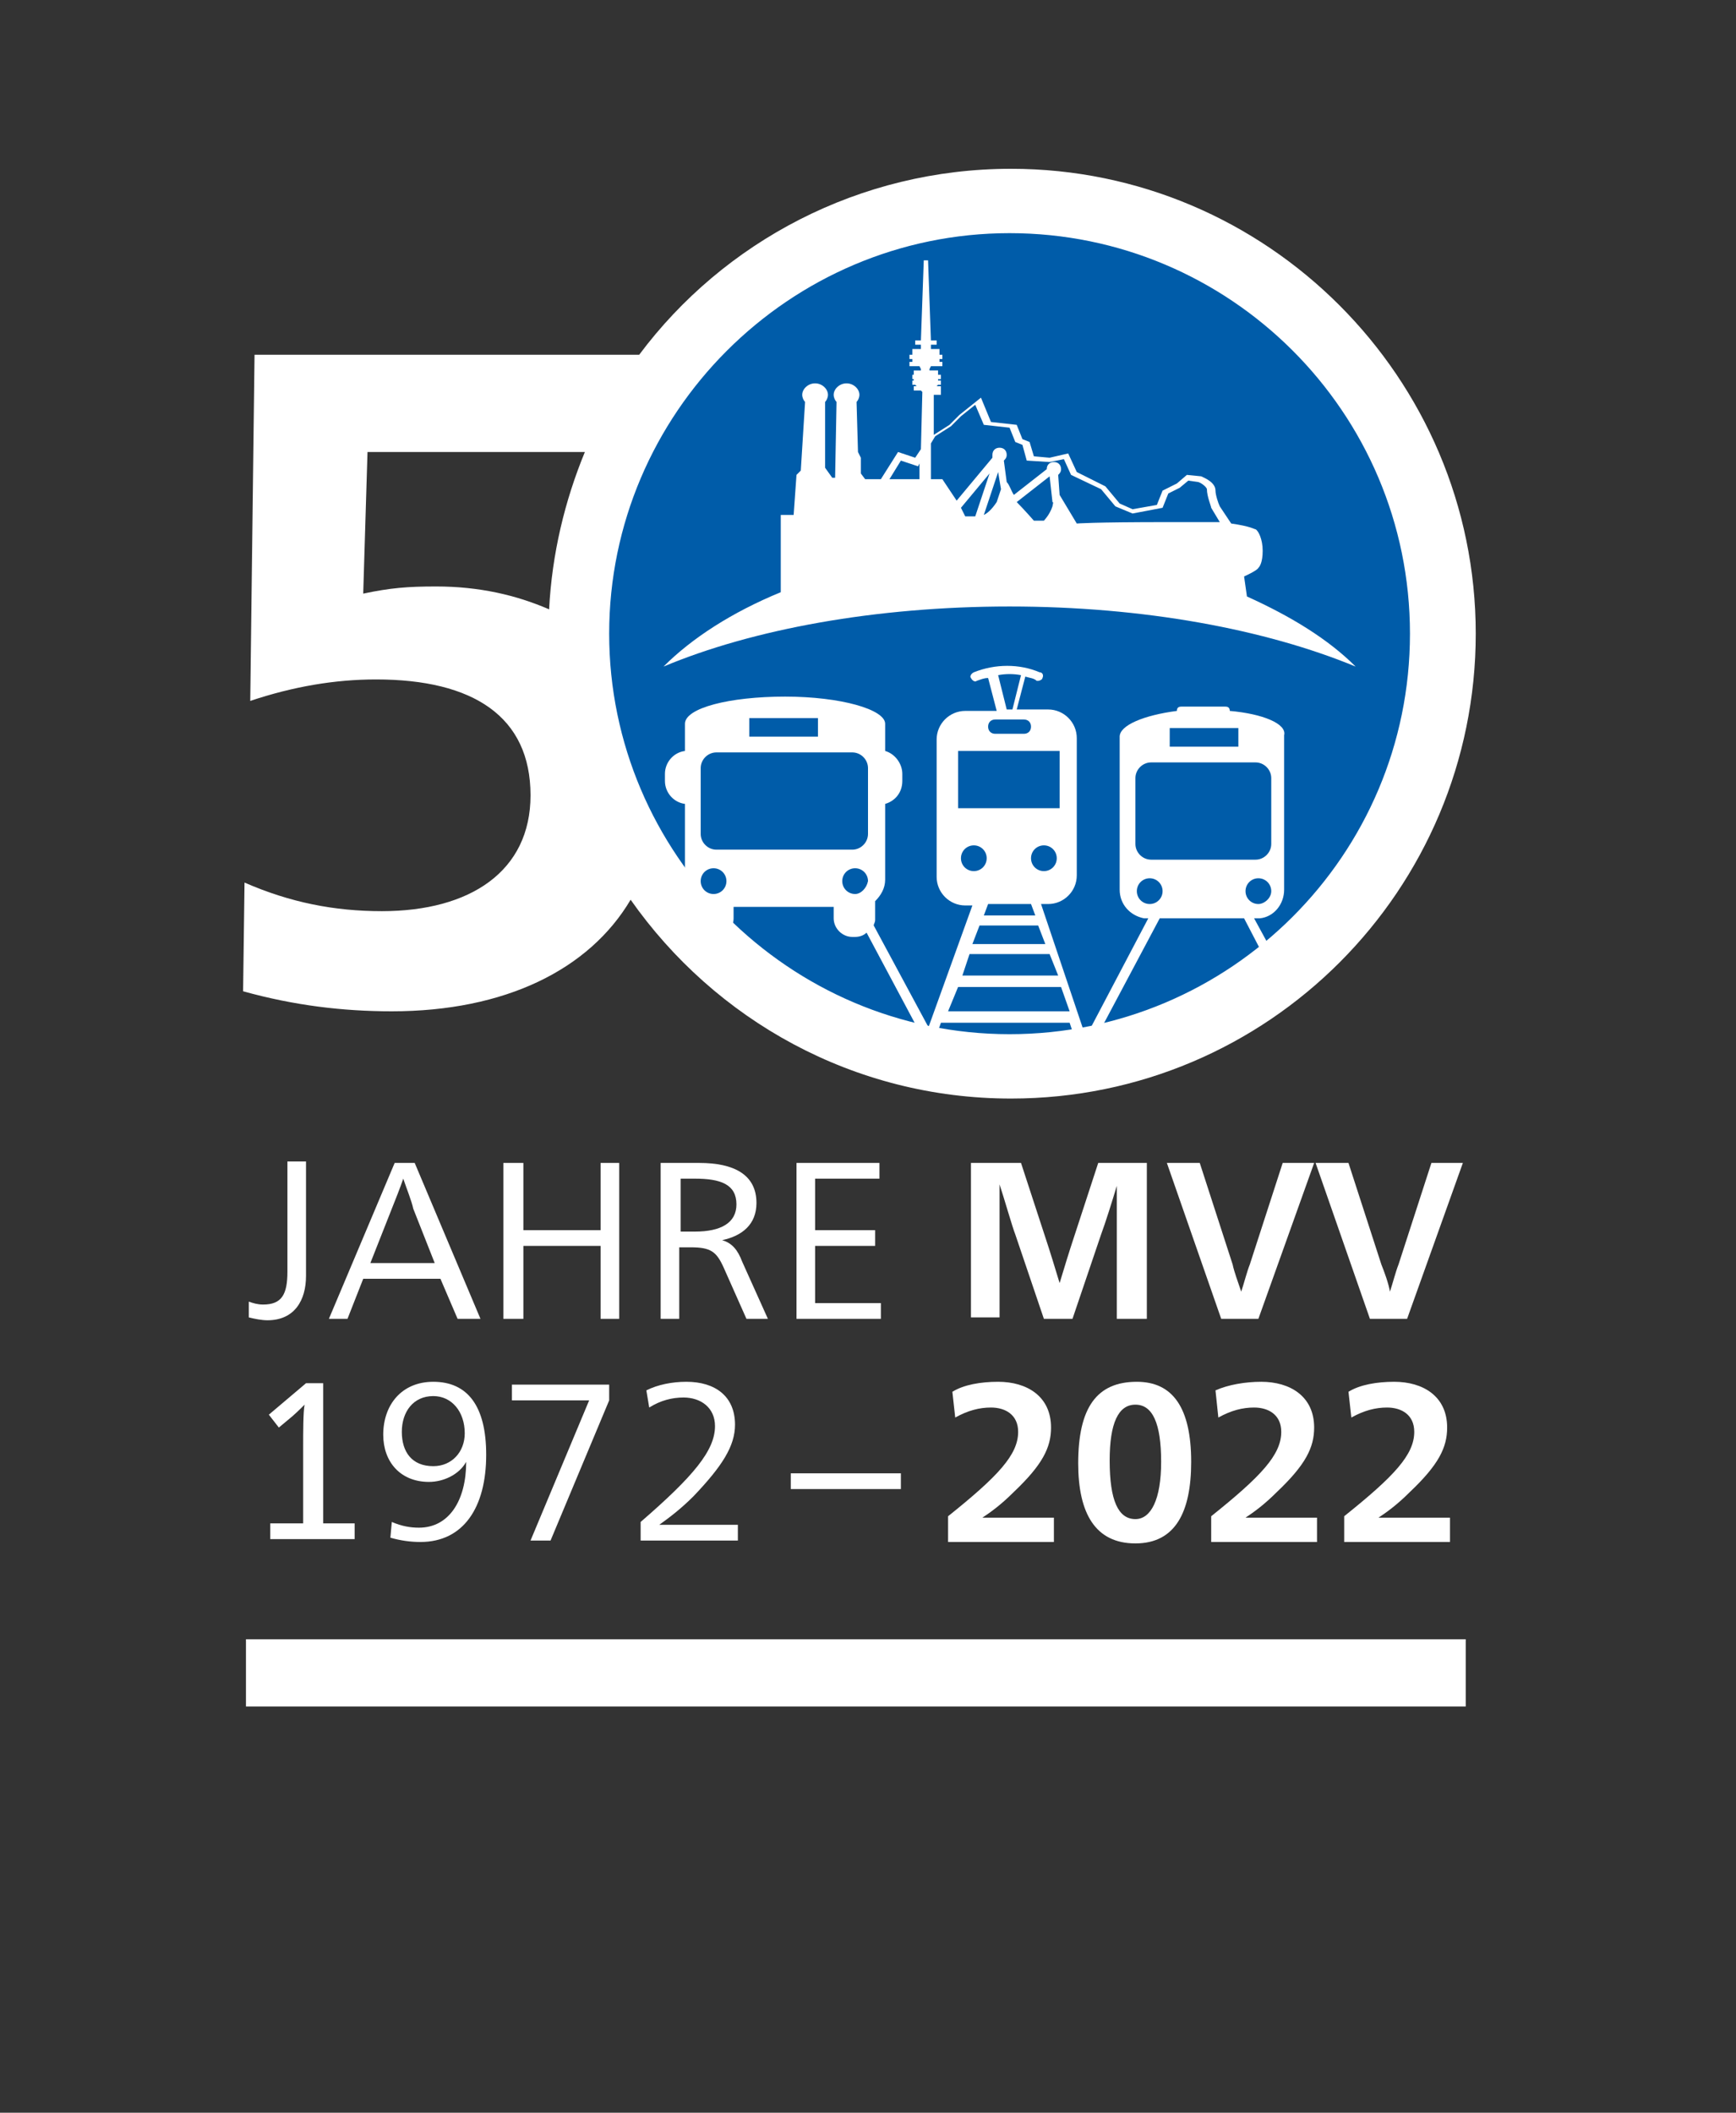
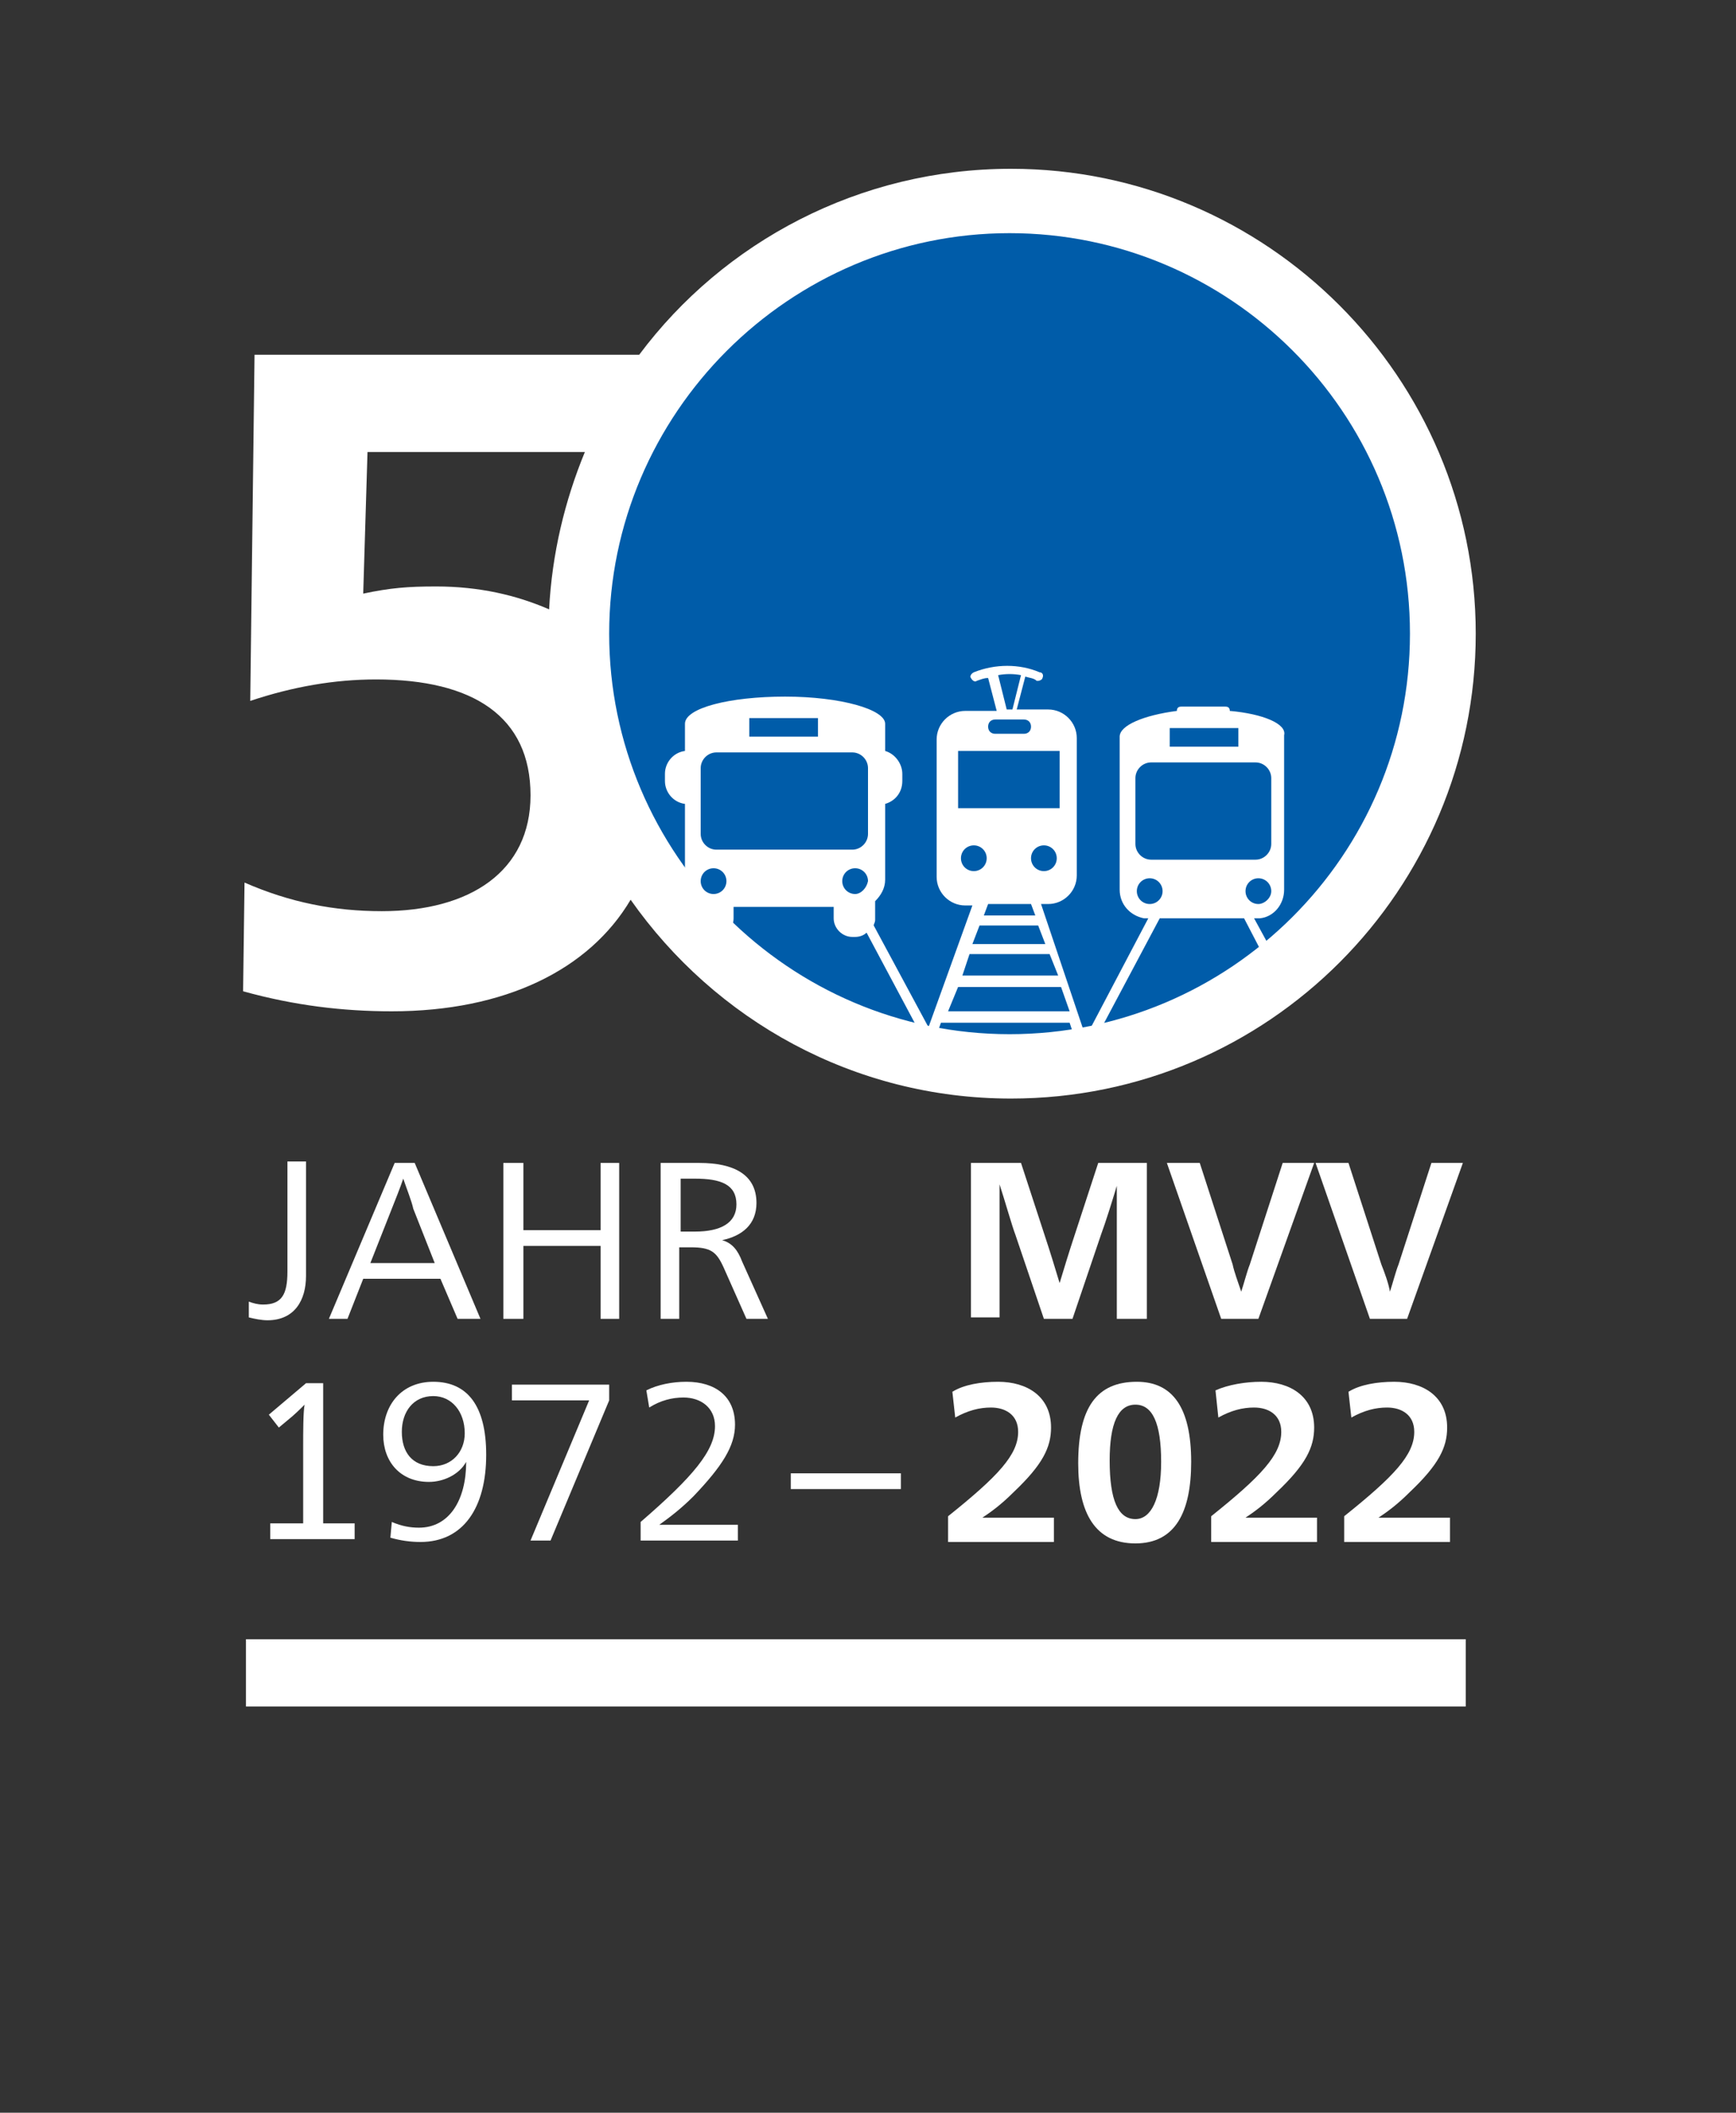
<svg xmlns="http://www.w3.org/2000/svg" version="1.1" id="Ebene_1" x="0px" y="0px" viewBox="0 0 121.4 147.7" style="enable-background:new 0 0 121.4 147.7;" xml:space="preserve">
  <rect x="0" y="0" width="121.4" height="147.7" fill="#333333" stroke="none" />
  <style type="text/css">
	.st0{fill:#005CA9;}
	.st1{fill:#FFFFFF;}
</style>
  <g>
    <path class="st0" d="M70.6,74.3c16.6,0,30.1-13.5,30.1-30.1c0-16.6-13.5-30.1-30.1-30.1c-16.6,0-30.1,13.5-30.1,30.1   C40.5,60.9,54,74.3,70.6,74.3" />
    <rect x="17.2" y="114.6" class="st1" width="85.3" height="4.7" />
    <path class="st1" d="M18.4,91.2c1.3,0,1.7-0.7,1.7-2.3v-7.7h1.3v8c0,1.7-0.8,3.1-2.7,3.1c-0.4,0-0.9-0.1-1.3-0.2V91   C17.7,91.1,18,91.2,18.4,91.2" />
    <path class="st1" d="M32,92.2l-1.2-2.8h-5.4l-1.1,2.8H23l4.6-10.9h1.4l4.6,10.9H32z M28.2,82.4L28.2,82.4C28,83,27.6,84,27.4,84.5   l-1.5,3.8h4.5l-1.5-3.8C28.8,84,28.4,83,28.2,82.4" />
    <polygon class="st1" points="42,92.2 42,87.1 36.6,87.1 36.6,92.2 35.2,92.2 35.2,81.3 36.6,81.3 36.6,86 42,86 42,81.3 43.3,81.3    43.3,92.2  " />
    <path class="st1" d="M48.9,81.3c2.4,0,4,0.8,4,2.8c0,1.5-1,2.3-2.4,2.6v0c0.7,0.2,1.1,0.7,1.4,1.5l1.8,4h-1.5l-1.6-3.6   c-0.5-1.1-0.9-1.4-2.3-1.4h-0.8v5h-1.3V81.3H48.9z M48.6,86.1c1.8,0,2.9-0.6,2.9-1.9c0-1.4-1.1-1.8-2.9-1.8h-1v3.7H48.6z" />
-     <polygon class="st1" points="55.7,92.2 55.7,81.3 61.5,81.3 61.5,82.4 57,82.4 57,86 61.2,86 61.2,87.1 57,87.1 57,91.1 61.6,91.1    61.6,92.2  " />
    <path class="st1" d="M74.1,89.7L74.1,89.7c0.3-1,0.7-2.3,1-3.2l1.7-5.2h3.4v10.9h-2.1v-5.3c0-1.1,0-2.8,0-4h0   c-0.3,1-0.8,2.6-1.1,3.4L75,92.2h-2l-2-5.9c-0.2-0.5-0.8-2.6-1.1-3.5h0c0,1.3,0,2.9,0,4v5.3h-2V81.3h3.5l1.7,5.2   C73.4,87.4,73.8,88.7,74.1,89.7" />
    <path class="st1" d="M86.8,90.3L86.8,90.3c0.2-0.6,0.4-1.4,0.6-1.9l2.3-7.1h2.2L88,92.2h-2.6l-3.8-10.9h2.3l2.3,7.1   C86.3,88.9,86.6,89.7,86.8,90.3" />
    <path class="st1" d="M97.2,90.3L97.2,90.3c0.2-0.6,0.4-1.4,0.6-1.9l2.3-7.1h2.2l-3.9,10.9h-2.6L92,81.3h2.3l2.3,7.1   C96.8,88.9,97.1,89.7,97.2,90.3" />
    <path class="st1" d="M21.2,106.5v-5.4c0-0.9,0-2.4,0.1-2.9h0c-0.3,0.3-0.7,0.7-1.2,1.1l-0.6,0.5l-0.7-0.9l2.6-2.2h1.2v9.8h2.2v1.1   h-5.9v-1.1H21.2z" />
    <path class="st1" d="M29.3,106.8c2.1,0,3.3-1.9,3.3-4.6h0c-0.5,0.9-1.6,1.4-2.6,1.4c-2,0-3.2-1.4-3.2-3.3c0-2.1,1.3-3.7,3.5-3.7   c2.4,0,3.7,1.7,3.7,5.1c0,3.7-1.6,6.1-4.6,6.1c-0.7,0-1.4-0.1-2.1-0.3l0.1-1.1C28.1,106.7,28.7,106.8,29.3,106.8 M32.5,100.2   c0-1.5-0.9-2.6-2.2-2.6c-1.4,0-2.2,1.1-2.2,2.5c0,1.4,0.7,2.4,2.2,2.4C31.6,102.5,32.5,101.5,32.5,100.2" />
    <polygon class="st1" points="38.5,107.7 37.1,107.7 41.2,97.9 35.8,97.9 35.8,96.8 42.6,96.8 42.6,97.9  " />
    <path class="st1" d="M48,96.6c2,0,3.4,1,3.4,3c0,1.5-0.9,2.9-2.9,5c-0.9,0.9-1.7,1.5-2.4,2v0c0.9,0,2.3,0,3.2,0h2.3v1.1h-6.8v-1.3   c3.7-3.2,5.2-5,5.2-6.7c0-1.3-1-2-2.2-2c-0.8,0-1.6,0.2-2.4,0.7l-0.2-1.2C46,96.8,47,96.6,48,96.6" />
    <rect x="55.3" y="103" class="st1" width="7.7" height="1.1" />
    <path class="st1" d="M69.8,96.6c2,0,3.7,1,3.7,3.2c0,1.4-0.6,2.6-2.6,4.5c-0.9,0.9-1.6,1.4-2.2,1.8v0c1,0,2.2,0,3.2,0h1.8v1.7h-7.4   v-1.8c3.5-2.8,4.9-4.3,4.9-5.9c0-1.2-0.9-1.7-1.9-1.7c-0.8,0-1.6,0.2-2.5,0.7l-0.2-1.8C67.4,96.8,68.6,96.6,69.8,96.6" />
    <path class="st1" d="M83.3,102.2c0,3.5-1.1,5.7-3.9,5.7s-4-2.1-4-5.6c0-3.9,1.3-5.7,4.1-5.7C82,96.6,83.3,98.4,83.3,102.2    M77.6,102.1c0,2.8,0.6,4.1,1.8,4.1c1.1,0,1.8-1.4,1.8-4c0-2.7-0.6-4-1.8-4C78.2,98.2,77.6,99.5,77.6,102.1" />
    <path class="st1" d="M88.2,96.6c2,0,3.7,1,3.7,3.2c0,1.4-0.6,2.6-2.6,4.5c-0.9,0.9-1.6,1.4-2.2,1.8v0c1,0,2.2,0,3.2,0h1.8v1.7h-7.4   v-1.8c3.5-2.8,4.9-4.3,4.9-5.9c0-1.2-0.9-1.7-1.9-1.7c-0.8,0-1.6,0.2-2.5,0.7L85,97.2C85.9,96.8,87.1,96.6,88.2,96.6" />
    <path class="st1" d="M97.5,96.6c2,0,3.7,1,3.7,3.2c0,1.4-0.6,2.6-2.6,4.5c-0.9,0.9-1.6,1.4-2.2,1.8v0c1,0,2.2,0,3.2,0h1.8v1.7H94   v-1.8c3.5-2.8,4.9-4.3,4.9-5.9c0-1.2-0.9-1.7-1.9-1.7c-0.8,0-1.6,0.2-2.5,0.7l-0.2-1.8C95.1,96.8,96.3,96.6,97.5,96.6" />
    <path class="st1" d="M65.3,72.5l-4.2-7.8c0-0.1,0.1-0.2,0.1-0.4v-1.3c0.4-0.4,0.7-0.9,0.7-1.5v-5.3c0.7-0.2,1.2-0.8,1.2-1.6v-0.5   c0-0.7-0.5-1.4-1.2-1.6v-0.3v-0.1v-1.5c0-1-3.1-1.9-7-1.9c-3.9,0-7,0.8-7,1.9v1.5v0.1v0.3c-0.8,0.1-1.4,0.8-1.4,1.6v0.5   c0,0.8,0.6,1.5,1.4,1.6v5.2c0,0.6,0.3,1.1,0.7,1.5v1.3c0,0.7,0.6,1.3,1.3,1.3H50c0.7,0,1.3-0.6,1.3-1.3v-0.8h7v0.8   c0,0.7,0.6,1.3,1.3,1.3h0.2c0.3,0,0.6-0.1,0.8-0.3l4,7.5L65.3,72.5z M52.4,50.2h4.8v1.3h-4.8V50.2z M49.9,62.5   c-0.5,0-0.9-0.4-0.9-0.9c0-0.5,0.4-0.9,0.9-0.9c0.5,0,0.9,0.4,0.9,0.9C50.8,62.1,50.4,62.5,49.9,62.5 M50.1,59.4   c-0.6,0-1.1-0.5-1.1-1.1v-4.6c0-0.6,0.5-1.1,1.1-1.1h9.5c0.6,0,1.1,0.5,1.1,1.1v4.6c0,0.6-0.5,1.1-1.1,1.1H50.1z M59.8,62.5   c-0.5,0-0.9-0.4-0.9-0.9c0-0.5,0.4-0.9,0.9-0.9c0.5,0,0.9,0.4,0.9,0.9C60.6,62.1,60.2,62.5,59.8,62.5" />
    <path class="st1" d="M86,49.7L86,49.7c0-0.2-0.1-0.3-0.3-0.3h-3.1c-0.2,0-0.3,0.1-0.3,0.3v0c-2.3,0.3-4,1-4,1.8V53v0v9.2   c0,1,0.7,1.8,1.7,2l0.3,0l-4,7.6l0.6,0.3l4.2-7.9l0.4,0h5.3l0.2,0l1.3,2.5l0.6-0.3l-1.2-2.2l0.4,0c1-0.1,1.7-1,1.7-2v-9.2v0v-1.6   C90,50.6,88.3,49.9,86,49.7 M81.8,50.9h4.8v1.3h-4.8V50.9z M79.5,62.3c0-0.5,0.4-0.9,0.9-0.9c0.5,0,0.9,0.4,0.9,0.9   s-0.4,0.9-0.9,0.9C79.9,63.2,79.5,62.8,79.5,62.3 M88,63.2c-0.5,0-0.9-0.4-0.9-0.9s0.4-0.9,0.9-0.9c0.5,0,0.9,0.4,0.9,0.9   S88.4,63.2,88,63.2 M88.9,59c0,0.6-0.5,1.1-1.1,1.1h-7.3c-0.6,0-1.1-0.5-1.1-1.1v-4.6c0-0.6,0.5-1.1,1.1-1.1h7.3   c0.6,0,1.1,0.5,1.1,1.1V59z" />
-     <path class="st1" d="M87.2,41.7L87,40.3c0,0,0.9-0.4,1-0.6c0.1-0.1,0.3-0.4,0.3-1.2c0-0.8-0.3-1.4-0.5-1.5c-0.1,0-0.3-0.2-1.7-0.4   l0,0l-0.8-1.2c-0.1-0.2-0.3-0.8-0.3-1.1c0-0.6-0.8-0.9-1-1l-1-0.1l-0.7,0.6l-1,0.5l-0.4,1l-1.7,0.3l-0.9-0.4l-1-1.2l-2-1l-0.6-1.3   l-1.3,0.3l-1.1-0.1l-0.3-1l-0.5-0.2l-0.4-1l-1.8-0.2l-0.7-1.7l-1.5,1.2l-0.7,0.7l-1.1,0.7v-2.7l0-0.1h0.5V27h-0.3l0.1-0.1v0h0.2   v-0.3h-0.2v-0.1h0.2v-0.3h-0.2v-0.3H65v-0.1l0.1-0.2h0.8v-0.3h-0.2l0-0.2h0.2v-0.3h-0.2l0-0.4h-0.6l0-0.3h0.4v-0.3h-0.4l-0.2-5.6   h-0.3l-0.2,5.6H64v0.3h0.4l0,0.3h-0.6v0.4h-0.2v0.3h0.2v0.2h-0.2v0.3h0.7l0.1,0.2v0.1h-0.5v0.3h-0.1v0.3h0.1v0.1h-0.1v0.3H64   l0.1,0.1h-0.2v0.3h0.5l0.1,0.1l-0.1,4L64,32l-1.2-0.4l-1.2,1.9h-1.1l-0.3-0.4V32l-0.2-0.4l-0.1-3.5h0c0.1-0.1,0.2-0.3,0.2-0.5   c0-0.4-0.4-0.8-0.9-0.8s-0.9,0.4-0.9,0.8c0,0.2,0.1,0.4,0.2,0.5l-0.1,5.3h-0.2l-0.5-0.7v-4.6c0.1-0.1,0.2-0.3,0.2-0.5   c0-0.4-0.4-0.8-0.9-0.8c-0.5,0-0.9,0.4-0.9,0.8c0,0.2,0.1,0.4,0.2,0.5L56,32.9l-0.3,0.3L55.5,36h-0.9v5.4c-3.4,1.4-6.2,3.2-8.2,5.2   c6.2-2.6,14.8-4.2,24.2-4.2c9.4,0,17.9,1.6,24.2,4.2C92.9,44.7,90.3,43.1,87.2,41.7 M64.3,33.5h-2.1l0.8-1.3l1.2,0.4l0.1-0.2   L64.3,33.5z M67.2,35.5l2-2.4l-1,3h-0.7L67.2,35.5z M68.8,36l1-3l0.2,1.2c-0.1,0.3-0.2,0.6-0.3,0.9C69.3,35.7,69,35.9,68.8,36    M73.6,35.4c-0.2,0.6-0.6,1-0.6,1h-0.7c0,0-0.7-0.8-1.2-1.3l2.3-1.8c0,0,0,0,0,0l0.2,1.8C73.7,35.1,73.6,35.3,73.6,35.4 M81.8,36.5   c-5.5,0-6.5,0.1-6.5,0.1l-1.2-2L74,33.2c0.1-0.1,0.2-0.2,0.2-0.4c0-0.3-0.2-0.5-0.5-0.5c-0.3,0-0.5,0.2-0.5,0.5c0,0,0,0,0,0   l-2.3,1.8c-0.2-0.3-0.3-0.7-0.5-0.9l-0.2-1.5c0.1-0.1,0.2-0.2,0.2-0.4c0-0.3-0.2-0.5-0.5-0.5s-0.5,0.2-0.5,0.5c0,0.1,0,0.1,0,0.2   l-2.5,3l-1-1.5h-0.8v-2.5l0.3-0.5l1.1-0.7l0.7-0.7l1-0.8l0.6,1.4l1.8,0.2l0.4,1l0.5,0.2l0.3,1.1l1.6,0.1l1-0.2l0.5,1.1l2.1,1l1,1.2   l1.2,0.5l2.1-0.4l0.4-1l0.8-0.4l0.6-0.5l0.7,0.1c0.3,0.1,0.6,0.4,0.6,0.5c0,0.5,0.3,1.2,0.3,1.3l0.6,1   C84.5,36.5,83.4,36.5,81.8,36.5" />
    <path class="st1" d="M72.8,63.2h0.5c1.1,0,2-0.9,2-2v-9.6c0-1.1-0.9-2-2-2h-2.2l0.6-2.3c0.3,0.1,0.6,0.1,0.8,0.3c0,0,0.1,0,0.1,0   c0.1,0,0.3-0.1,0.3-0.2c0.1-0.2,0-0.4-0.2-0.4c-1.4-0.6-3.1-0.6-4.6,0c-0.2,0.1-0.3,0.3-0.2,0.4c0.1,0.2,0.3,0.3,0.4,0.2   c0.3-0.1,0.5-0.2,0.8-0.2l0.6,2.3h-2.2c-1.1,0-2,0.9-2,2v9.6c0,1.1,0.9,2,2,2h0.5l-3.5,9.7l0.7,0.2l0.6-1.7h9l0.5,1.5h0.8   L72.8,63.2z M73,60.9c-0.5,0-0.9-0.4-0.9-0.9c0-0.5,0.4-0.9,0.9-0.9c0.5,0,0.9,0.4,0.9,0.9C73.9,60.5,73.5,60.9,73,60.9 M72.4,64   h-3.6l0.3-0.8h3L72.4,64z M69.8,47.2c0.5-0.1,1.1-0.1,1.6,0l-0.6,2.4h-0.4L69.8,47.2z M69.6,50.3h2c0.3,0,0.5,0.2,0.5,0.5   s-0.2,0.5-0.5,0.5h-2c-0.3,0-0.5-0.2-0.5-0.5S69.3,50.3,69.6,50.3 M67,52.5h7.1v4H67V52.5z M68.1,60.9c-0.5,0-0.9-0.4-0.9-0.9   c0-0.5,0.4-0.9,0.9-0.9c0.5,0,0.9,0.4,0.9,0.9C69,60.5,68.6,60.9,68.1,60.9 M68.5,64.7h4.1l0.5,1.3H68L68.5,64.7z M67.8,66.7h5.6   l0.6,1.5h-6.7L67.8,66.7z M66.3,70.7L67,69h7.2l0.6,1.7H66.3z" />
    <path class="st1" d="M98.6,44.3c0,15.5-12.6,28-28,28s-28-12.6-28-28s12.6-28,28-28S98.6,28.8,98.6,44.3 M25.4,41.5l0.3-9.9h15.2   c-1.4,3.4-2.3,7.1-2.5,11c-2.3-1-4.9-1.6-7.9-1.6C28.5,41,27.3,41.1,25.4,41.5 M103.2,44.3c0-17.9-14.6-32.5-32.5-32.5   c-10.6,0-20.1,5.1-26,13H17.9v0h-0.1l-0.3,24.2c3-1,5.9-1.5,8.8-1.5c6.8,0,10.8,2.6,10.8,8.1c0,5.3-4.2,8.1-10.4,8.1   c-3.3,0-6.4-0.6-9.6-2L17,69.3c3.6,1,7,1.4,10.4,1.4c7.9,0,13.8-2.9,16.7-7.8c5.9,8.4,15.6,13.9,26.6,13.9   C88.7,76.8,103.2,62.2,103.2,44.3" />
  </g>
</svg>